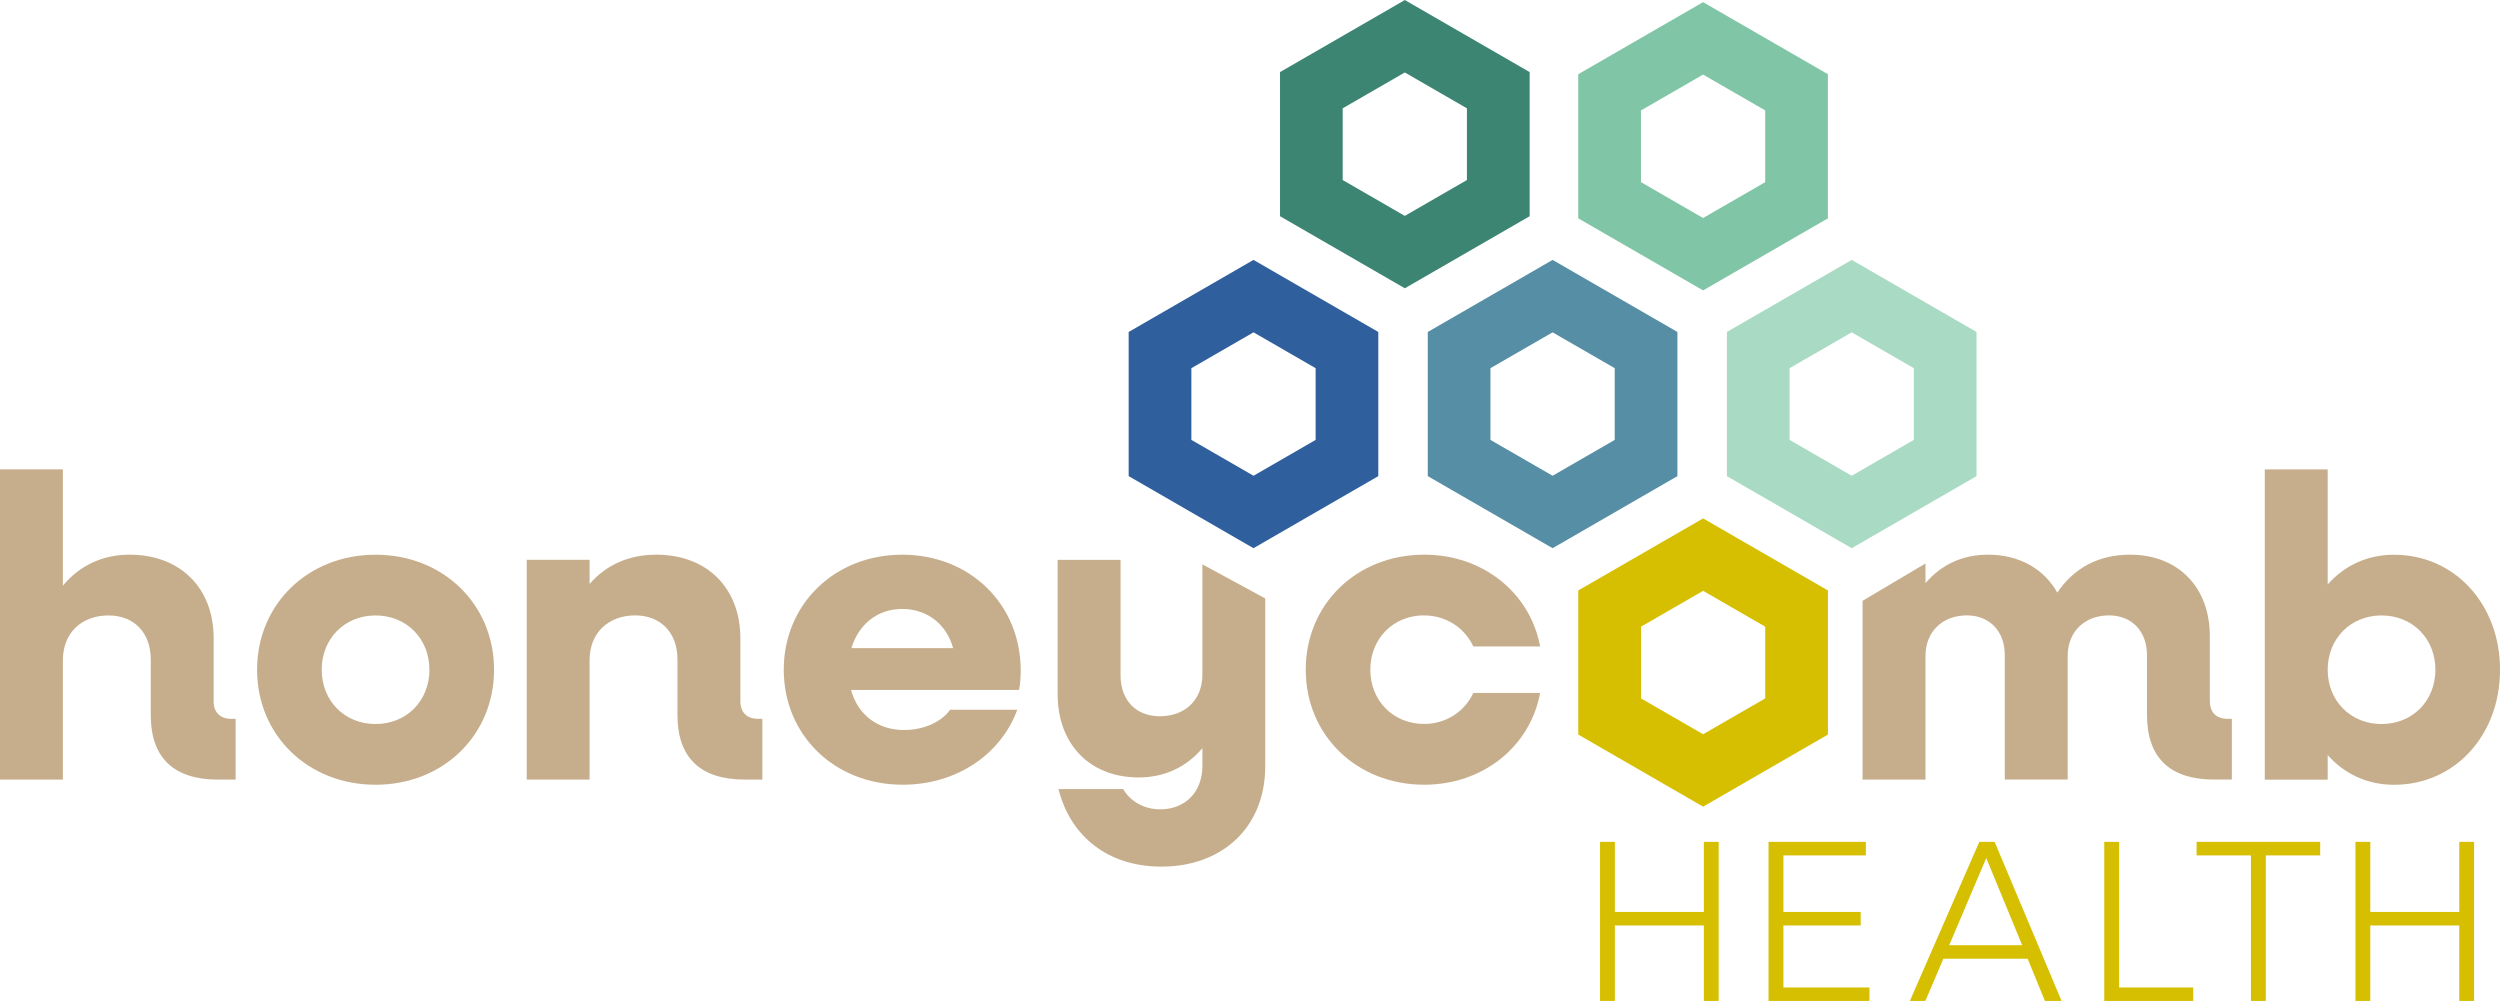
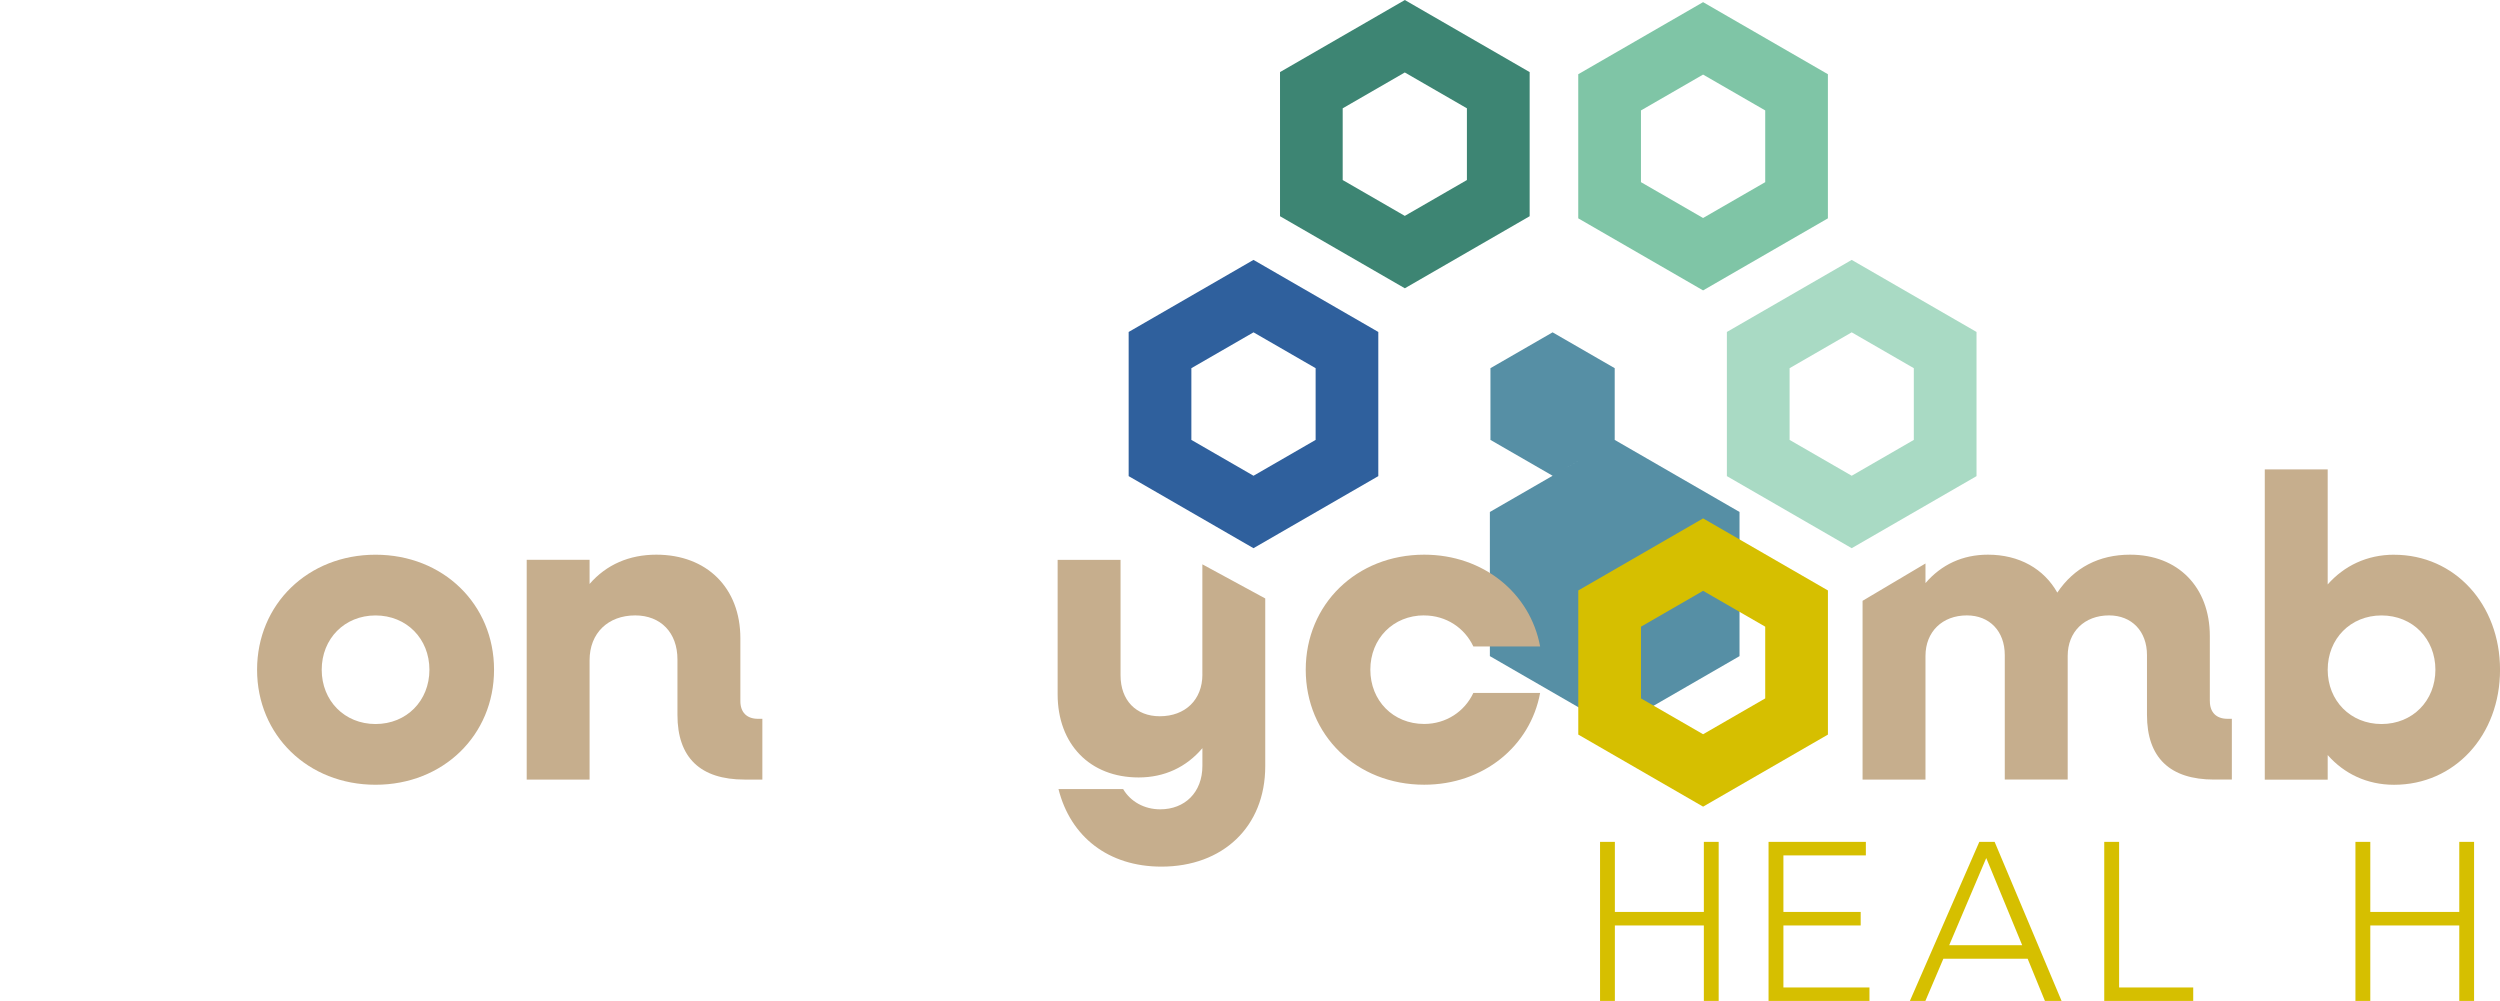
<svg xmlns="http://www.w3.org/2000/svg" id="Layer_1" width="262.27mm" height="105.01mm" viewBox="0 0 743.45 297.65">
  <defs>
    <style>.cls-1{fill:#7fc5a6;}.cls-2{fill:#a9dac4;}.cls-3{fill:#c6ae8d;}.cls-4{fill:#d6bf00;}.cls-5{fill:#3d8573;}.cls-6{fill:#2f609d;}.cls-7{fill:#568fa5;}</style>
  </defs>
  <polygon class="cls-4" points="506.69 250.35 506.69 271.19 480.23 271.19 480.23 250.35 475.82 250.35 475.82 297.65 480.23 297.65 480.23 275.21 506.69 275.21 506.69 297.65 511.1 297.65 511.1 250.35 506.69 250.35" />
  <polygon class="cls-4" points="525.93 250.35 525.93 297.65 555.94 297.65 555.94 293.64 530.35 293.64 530.35 275.21 553.33 275.21 553.33 271.19 530.35 271.19 530.35 254.36 554.87 254.36 554.87 250.35 525.93 250.35" />
  <path class="cls-4" d="M590.67,255.15l10.69,25.93h-21.71l11.02-25.93Zm-2.06-4.81l-20.65,47.31h4.61l5.35-12.56h25.06l5.14,12.56h4.95l-19.91-47.31h-4.54Z" />
  <polygon class="cls-4" points="625.76 250.35 625.76 297.65 652.22 297.65 652.22 293.64 630.18 293.64 630.18 250.35 625.76 250.35" />
-   <polygon class="cls-4" points="653.22 250.35 653.22 254.36 669.39 254.36 669.39 297.65 673.8 297.65 673.8 254.36 689.98 254.36 689.98 250.35 653.22 250.35" />
  <polygon class="cls-4" points="731.34 250.35 731.34 271.19 704.88 271.19 704.88 250.35 700.46 250.35 700.46 297.65 704.88 297.65 704.88 275.21 731.34 275.21 731.34 297.65 735.74 297.65 735.74 250.35 731.34 250.35" />
  <path class="cls-6" d="M391.24,130.81l-18.47,10.66-18.48-10.66v-21.33l18.48-10.66,18.47,10.66v21.33Zm-18.48-53.53l-37.12,21.43v42.87l37.12,21.43,37.12-21.43v-42.87l-37.12-21.43Z" />
-   <path class="cls-7" d="M480.18,130.81l-18.47,10.66-18.48-10.66v-21.33l18.48-10.66,18.47,10.66v21.33Zm-18.47-53.53l-37.12,21.43v42.87l37.12,21.43,37.12-21.43v-42.87l-37.12-21.43Z" />
+   <path class="cls-7" d="M480.18,130.81l-18.47,10.66-18.48-10.66v-21.33l18.48-10.66,18.47,10.66v21.33Zl-37.12,21.43v42.87l37.12,21.43,37.12-21.43v-42.87l-37.12-21.43Z" />
  <path class="cls-5" d="M399.29,53.53v-21.33l18.47-10.66,18.47,10.66v21.33l-18.47,10.66-18.47-10.66ZM417.77,0l-37.12,21.43v42.86l37.12,21.43,37.12-21.43V21.43L417.77,0Z" />
  <path class="cls-2" d="M569.13,130.81l-18.47,10.66-18.47-10.66v-21.33l18.47-10.66,18.47,10.66v21.33Zm-18.47-53.53l-37.12,21.43v42.87l37.12,21.43,37.12-21.43v-42.87l-37.12-21.43Z" />
  <path class="cls-4" d="M524.94,207.68l-18.47,10.66-18.47-10.66v-21.33l18.47-10.66,18.47,10.66v21.33Zm-18.47-53.53l-37.12,21.43v42.86l37.12,21.43,37.12-21.43v-42.86l-37.12-21.43Z" />
  <g>
-     <path class="cls-3" d="M63.54,208.51v-18.72c0-14.99-9.99-24.85-24.98-24.85-8.07,0-14.87,3.2-19.86,9.22v-34.59H0v92.26H18.7v-35.5c0-8.07,5.5-13.32,13.58-13.32,7.56,0,12.55,5.12,12.55,13.07v16.53c0,12.68,6.79,19.22,19.99,19.22h5.25v-18.07h-1.29c-3.32,0-5.25-1.92-5.25-5.25" />
    <path class="cls-3" d="M111.68,215.3c-9.22,0-16.01-6.92-16.01-16.14s6.79-16.15,16.01-16.15,16.02,6.92,16.02,16.15-6.79,16.14-16.02,16.14m0-50.35c-20.11,0-35.23,14.74-35.23,34.21s15.12,34.2,35.23,34.2,35.24-14.74,35.24-34.2-15.12-34.21-35.24-34.21" />
    <path class="cls-3" d="M220.17,208.51v-18.72c0-14.99-9.99-24.85-24.98-24.85-8.07,0-14.87,2.95-19.86,8.71v-7.18h-18.7v65.35h18.7v-35.5c0-8.07,5.5-13.32,13.57-13.32,7.57,0,12.56,5.12,12.56,13.07v16.53c0,12.68,6.79,19.22,19.99,19.22h5.26v-18.07h-1.29c-3.33,0-5.25-1.92-5.25-5.25" />
-     <path class="cls-3" d="M253.19,192.74c2.18-7.16,7.81-11.66,15.12-11.66s13.19,4.49,15.12,11.66h-30.23Zm15.12-27.8c-20.12,0-35.24,14.74-35.24,34.21s15.12,34.2,35.37,34.2c16.14,0,29.21-9.09,34.08-22.29h-19.99c-2.43,3.46-7.56,6.02-13.71,6.02-7.94,0-13.7-4.61-15.76-11.92h49.97c.38-1.53,.51-4.1,.51-5.76,0-19.86-15.25-34.46-35.24-34.46" />
    <path class="cls-3" d="M357.57,200.56c0,7.56-5.12,12.43-12.68,12.43-7.05,0-11.66-4.74-11.66-12.17v-34.34h-18.71v39.98c0,14.86,9.6,24.73,24.09,24.73,7.69,0,14.21-3.08,18.96-8.71v5.25c0,7.94-5.25,12.94-12.55,12.94-4.74,0-8.84-2.31-11.02-6.03h-19.23c3.59,14.23,14.87,23.07,30.62,23.07,18.19,0,30.87-11.79,30.87-29.85v-49.9l-18.7-10.15v32.75Z" />
    <path class="cls-3" d="M423.52,183.01c6.54,0,12.05,3.72,14.62,9.22h19.86c-2.95-15.89-16.91-27.29-34.47-27.29-20.11,0-35.23,14.74-35.23,34.21s15.12,34.2,35.23,34.2c17.56,0,31.53-11.4,34.47-27.29h-19.86c-2.57,5.5-8.08,9.22-14.62,9.22-9.22,0-16.01-6.92-16.01-16.14s6.79-16.15,16.01-16.15" />
    <path class="cls-3" d="M657.16,208.51v-19.35c0-14.61-9.48-24.22-23.71-24.22-9.22,0-16.65,3.84-21.65,11.28-3.97-7.05-11.28-11.28-20.63-11.28-7.56,0-13.83,2.95-18.57,8.45v-5.83l-18.71,11.1v53.16h18.71v-36.77c0-7.18,5-12.05,12.3-12.05,6.8,0,11.28,4.74,11.28,11.79v37.03h18.71v-36.77c0-7.18,4.99-12.05,12.3-12.05,6.78,0,11.28,4.74,11.28,11.79v17.81c0,12.68,6.79,19.22,19.99,19.22h5.25v-18.07h-1.29c-3.34,0-5.25-1.92-5.25-5.25" />
    <path class="cls-3" d="M708.22,215.3c-9.22,0-16.01-6.92-16.01-16.14s6.79-16.15,16.01-16.15,16.02,6.92,16.02,16.15-6.79,16.14-16.02,16.14m3.72-50.35c-8.07,0-14.87,3.33-19.73,8.84v-34.21h-18.71v92.26h18.71v-7.31c4.86,5.52,11.66,8.84,19.73,8.84,18.07,0,31.52-14.74,31.52-34.2s-13.45-34.21-31.52-34.21" />
  </g>
  <path class="cls-1" d="M487.99,54.16v-21.33l18.47-10.66,18.48,10.66v21.33l-18.48,10.66-18.47-10.66Zm-18.65-32.1v42.86l37.12,21.43,37.12-21.43V22.06L506.46,.63l-37.12,21.43Z" />
</svg>